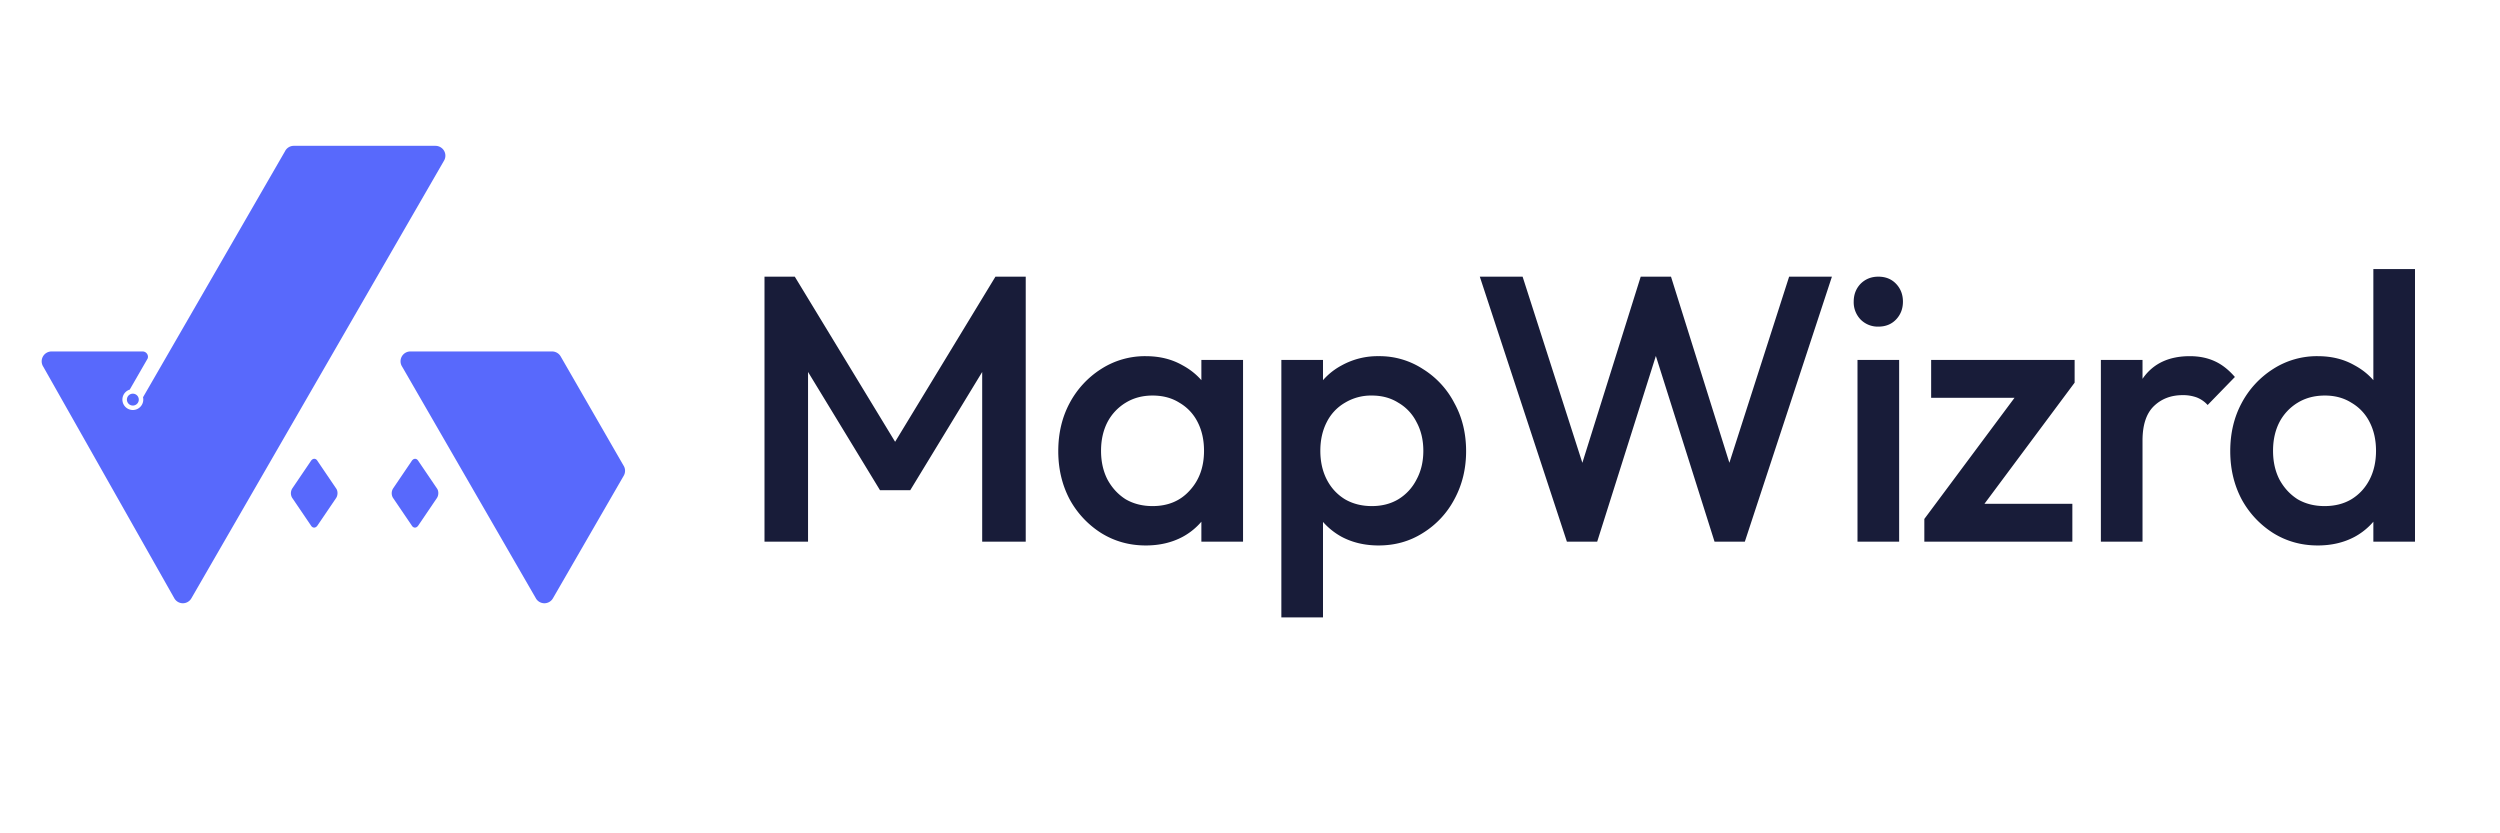
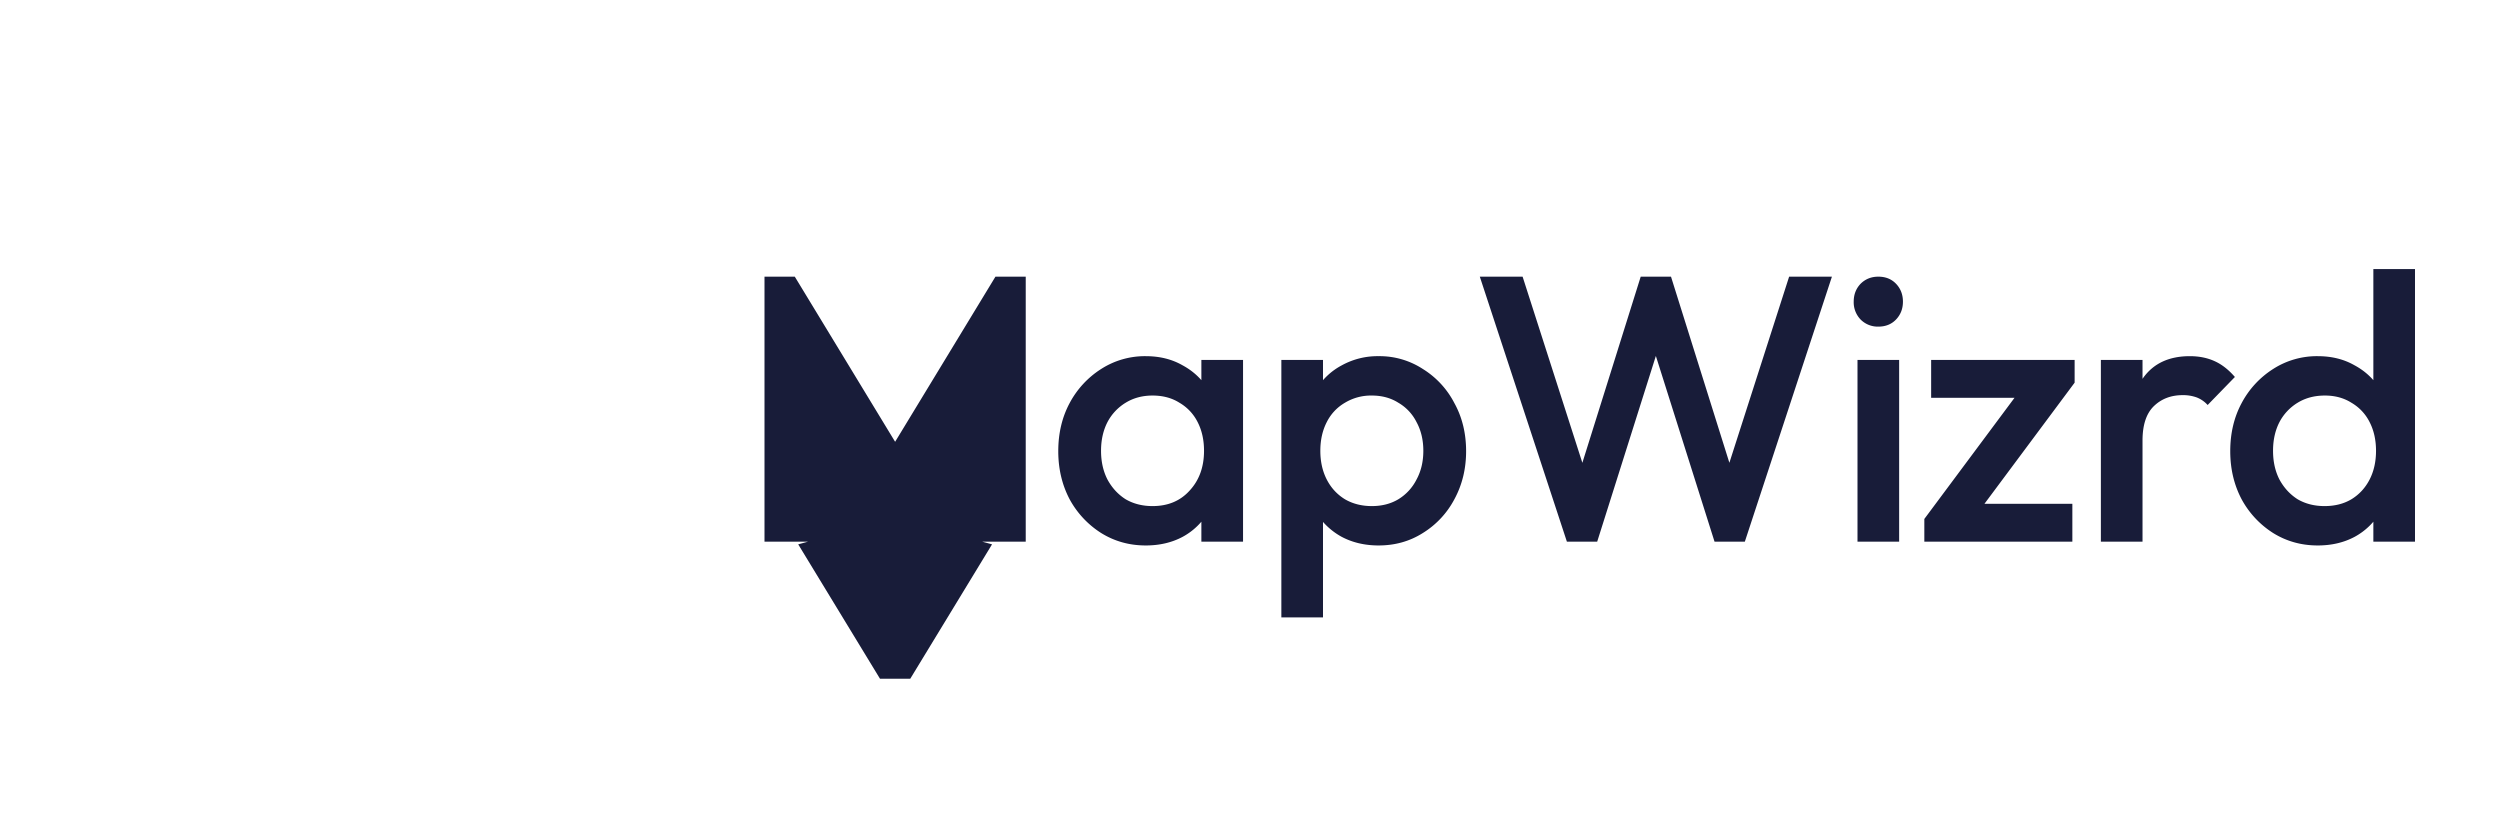
<svg xmlns="http://www.w3.org/2000/svg" width="120" height="40" fill="none">
-   <path fill="#5869FC" fill-rule="evenodd" d="m20.067 22.107.915 1.35c.08.119.076.32-.01.448l-.894 1.319c-.085.128-.223.135-.303.016l-.916-1.35a.433.433 0 0 1 .012-.448l.893-1.318c.085-.128.223-.135.303-.016m-4.839 0 .915 1.35c.08.119.076.32-.01.448l-.894 1.318c-.085.128-.223.135-.303.016l-.916-1.35a.433.433 0 0 1 .012-.448l.893-1.318c.086-.128.223-.136.303-.017zM6.662 19.18a.285.285 0 1 0-.021.109.285.285 0 0 0 .021-.11v.002zm.44-2.053a.257.257 0 0 0-.255-.257H2.474a.474.474 0 0 0-.393.738l6.285 11.107a.471.471 0 0 0 .82.004L21.314 7.71a.47.47 0 0 0-.172-.645.482.482 0 0 0-.237-.065h-6.802a.471.471 0 0 0-.425.265L6.865 19.069a.501.501 0 1 1-.637-.368l.858-1.49a.25.25 0 0 0 .016-.084v.001zM25.723 28.72l-6.416-11.114a.472.472 0 0 1 .393-.736h6.802a.478.478 0 0 1 .41.238l3.01 5.226a.471.471 0 0 1 .017.5L26.54 28.72a.472.472 0 0 1-.818 0h.001z" clip-rule="evenodd" />
-   <path fill="#181C39" d="M36.696 26V13.28h1.454l5.288 8.704h-.945l5.288-8.704h1.454V26h-2.09v-9.05l.473.128-3.925 6.45h-1.454l-3.925-6.45.472-.128V26h-2.09zm18.299.182c-.787 0-1.502-.2-2.144-.6a4.403 4.403 0 0 1-1.509-1.617c-.363-.69-.545-1.46-.545-2.308 0-.86.182-1.63.545-2.308a4.366 4.366 0 0 1 1.509-1.635 3.888 3.888 0 0 1 2.144-.618c.666 0 1.254.145 1.763.436.52.279.932.666 1.235 1.163a3.18 3.18 0 0 1 .455 1.69v2.508a3.18 3.18 0 0 1-.455 1.69 3.16 3.16 0 0 1-1.217 1.18c-.521.28-1.115.419-1.781.419zm.327-1.89c.74 0 1.333-.248 1.781-.745.46-.497.69-1.133.69-1.908 0-.521-.102-.982-.308-1.381a2.223 2.223 0 0 0-.873-.927c-.363-.23-.793-.345-1.29-.345-.485 0-.915.115-1.29.345a2.386 2.386 0 0 0-.872.927c-.206.4-.31.86-.31 1.38 0 .522.104.982.31 1.382.218.4.508.715.872.945.375.218.806.327 1.29.327zM57.666 26v-2.344l.346-2.126-.346-2.108v-2.145h2V26h-2zm8.51.182c-.667 0-1.26-.14-1.782-.418a3.309 3.309 0 0 1-1.235-1.181c-.291-.497-.436-1.06-.436-1.69v-2.508c0-.63.151-1.194.454-1.69a3.171 3.171 0 0 1 1.236-1.163 3.558 3.558 0 0 1 1.762-.436 3.8 3.8 0 0 1 2.126.618 4.18 4.18 0 0 1 1.509 1.635c.375.678.563 1.448.563 2.308 0 .848-.188 1.617-.563 2.308a4.212 4.212 0 0 1-1.509 1.617c-.63.4-1.338.6-2.126.6zm-4.671 3.452V17.277h1.999v2.345l-.345 2.126.345 2.108v5.778h-1.999zm4.343-5.342c.485 0 .909-.11 1.272-.327a2.34 2.34 0 0 0 .872-.945c.218-.4.328-.86.328-1.381s-.11-.982-.328-1.381a2.223 2.223 0 0 0-.872-.927c-.363-.23-.787-.345-1.272-.345a2.42 2.42 0 0 0-1.29.345 2.223 2.223 0 0 0-.872.927c-.206.4-.31.86-.31 1.38 0 .522.104.982.31 1.382.206.4.496.715.872.945.375.218.806.327 1.29.327zM75.211 26l-4.18-12.72h2.054l3.144 9.794h-.545l3.07-9.794h1.454l3.072 9.794h-.546l3.144-9.794h2.054L83.752 26h-1.454l-3.089-9.777h.545L76.665 26h-1.454zm13.949 0v-8.723h1.999V26h-2zm1-10.322a1.16 1.16 0 0 1-.855-.345 1.194 1.194 0 0 1-.327-.854c0-.34.11-.624.327-.854.23-.23.515-.345.854-.345.352 0 .636.115.854.345.218.23.328.515.328.854 0 .34-.11.624-.328.854-.218.23-.502.345-.854.345zm2.208 9.232 4.87-6.542h2.344l-4.87 6.542h-2.344zm0 1.09v-1.09l1.817-.727h5.288V26h-7.105zm.327-6.905v-1.818h6.887v1.09l-1.817.728h-5.07zM100.842 26v-8.723h1.999V26h-1.999zm1.999-4.852-.69-.345c0-1.103.242-1.993.727-2.672.496-.69 1.241-1.035 2.235-1.035.436 0 .83.078 1.181.236.351.157.678.412.981.763l-1.308 1.345a1.38 1.38 0 0 0-.527-.364 1.91 1.91 0 0 0-.673-.109c-.557 0-1.017.176-1.381.527-.363.352-.545.903-.545 1.654zm8.409 5.034c-.787 0-1.502-.2-2.144-.6a4.398 4.398 0 0 1-1.508-1.617c-.364-.69-.546-1.46-.546-2.308 0-.86.182-1.63.546-2.308a4.36 4.36 0 0 1 1.508-1.635 3.888 3.888 0 0 1 2.144-.618c.667 0 1.254.145 1.763.436.521.279.933.666 1.236 1.163a3.19 3.19 0 0 1 .454 1.69v2.508a3.19 3.19 0 0 1-.454 1.69 3.17 3.17 0 0 1-1.218 1.18c-.521.28-1.114.419-1.781.419zm.327-1.89c.497 0 .927-.11 1.291-.327.375-.23.666-.545.872-.945.206-.4.309-.86.309-1.381s-.103-.982-.309-1.381a2.226 2.226 0 0 0-.872-.927c-.364-.23-.788-.345-1.273-.345-.496 0-.932.115-1.308.345a2.388 2.388 0 0 0-.872.927c-.206.4-.309.86-.309 1.38 0 .522.103.982.309 1.382.218.4.509.715.872.945.376.218.806.327 1.29.327zM115.92 26h-1.999v-2.344l.346-2.126-.346-2.108v-6.506h1.999V26z" />
+   <path fill="#181C39" d="M36.696 26V13.28h1.454l5.288 8.704h-.945l5.288-8.704h1.454V26h-2.09l.473.128-3.925 6.45h-1.454l-3.925-6.45.472-.128V26h-2.09zm18.299.182c-.787 0-1.502-.2-2.144-.6a4.403 4.403 0 0 1-1.509-1.617c-.363-.69-.545-1.46-.545-2.308 0-.86.182-1.63.545-2.308a4.366 4.366 0 0 1 1.509-1.635 3.888 3.888 0 0 1 2.144-.618c.666 0 1.254.145 1.763.436.52.279.932.666 1.235 1.163a3.18 3.18 0 0 1 .455 1.69v2.508a3.18 3.18 0 0 1-.455 1.69 3.16 3.16 0 0 1-1.217 1.18c-.521.28-1.115.419-1.781.419zm.327-1.89c.74 0 1.333-.248 1.781-.745.46-.497.69-1.133.69-1.908 0-.521-.102-.982-.308-1.381a2.223 2.223 0 0 0-.873-.927c-.363-.23-.793-.345-1.29-.345-.485 0-.915.115-1.29.345a2.386 2.386 0 0 0-.872.927c-.206.4-.31.86-.31 1.38 0 .522.104.982.31 1.382.218.4.508.715.872.945.375.218.806.327 1.29.327zM57.666 26v-2.344l.346-2.126-.346-2.108v-2.145h2V26h-2zm8.51.182c-.667 0-1.26-.14-1.782-.418a3.309 3.309 0 0 1-1.235-1.181c-.291-.497-.436-1.06-.436-1.69v-2.508c0-.63.151-1.194.454-1.69a3.171 3.171 0 0 1 1.236-1.163 3.558 3.558 0 0 1 1.762-.436 3.8 3.8 0 0 1 2.126.618 4.18 4.18 0 0 1 1.509 1.635c.375.678.563 1.448.563 2.308 0 .848-.188 1.617-.563 2.308a4.212 4.212 0 0 1-1.509 1.617c-.63.4-1.338.6-2.126.6zm-4.671 3.452V17.277h1.999v2.345l-.345 2.126.345 2.108v5.778h-1.999zm4.343-5.342c.485 0 .909-.11 1.272-.327a2.34 2.34 0 0 0 .872-.945c.218-.4.328-.86.328-1.381s-.11-.982-.328-1.381a2.223 2.223 0 0 0-.872-.927c-.363-.23-.787-.345-1.272-.345a2.42 2.42 0 0 0-1.29.345 2.223 2.223 0 0 0-.872.927c-.206.4-.31.86-.31 1.38 0 .522.104.982.31 1.382.206.4.496.715.872.945.375.218.806.327 1.29.327zM75.211 26l-4.18-12.72h2.054l3.144 9.794h-.545l3.07-9.794h1.454l3.072 9.794h-.546l3.144-9.794h2.054L83.752 26h-1.454l-3.089-9.777h.545L76.665 26h-1.454zm13.949 0v-8.723h1.999V26h-2zm1-10.322a1.16 1.16 0 0 1-.855-.345 1.194 1.194 0 0 1-.327-.854c0-.34.11-.624.327-.854.23-.23.515-.345.854-.345.352 0 .636.115.854.345.218.23.328.515.328.854 0 .34-.11.624-.328.854-.218.23-.502.345-.854.345zm2.208 9.232 4.87-6.542h2.344l-4.87 6.542h-2.344zm0 1.09v-1.09l1.817-.727h5.288V26h-7.105zm.327-6.905v-1.818h6.887v1.09l-1.817.728h-5.07zM100.842 26v-8.723h1.999V26h-1.999zm1.999-4.852-.69-.345c0-1.103.242-1.993.727-2.672.496-.69 1.241-1.035 2.235-1.035.436 0 .83.078 1.181.236.351.157.678.412.981.763l-1.308 1.345a1.38 1.38 0 0 0-.527-.364 1.91 1.91 0 0 0-.673-.109c-.557 0-1.017.176-1.381.527-.363.352-.545.903-.545 1.654zm8.409 5.034c-.787 0-1.502-.2-2.144-.6a4.398 4.398 0 0 1-1.508-1.617c-.364-.69-.546-1.46-.546-2.308 0-.86.182-1.63.546-2.308a4.36 4.36 0 0 1 1.508-1.635 3.888 3.888 0 0 1 2.144-.618c.667 0 1.254.145 1.763.436.521.279.933.666 1.236 1.163a3.19 3.19 0 0 1 .454 1.69v2.508a3.19 3.19 0 0 1-.454 1.69 3.17 3.17 0 0 1-1.218 1.18c-.521.28-1.114.419-1.781.419zm.327-1.89c.497 0 .927-.11 1.291-.327.375-.23.666-.545.872-.945.206-.4.309-.86.309-1.381s-.103-.982-.309-1.381a2.226 2.226 0 0 0-.872-.927c-.364-.23-.788-.345-1.273-.345-.496 0-.932.115-1.308.345a2.388 2.388 0 0 0-.872.927c-.206.4-.309.86-.309 1.38 0 .522.103.982.309 1.382.218.4.509.715.872.945.376.218.806.327 1.29.327zM115.92 26h-1.999v-2.344l.346-2.126-.346-2.108v-6.506h1.999V26z" />
</svg>